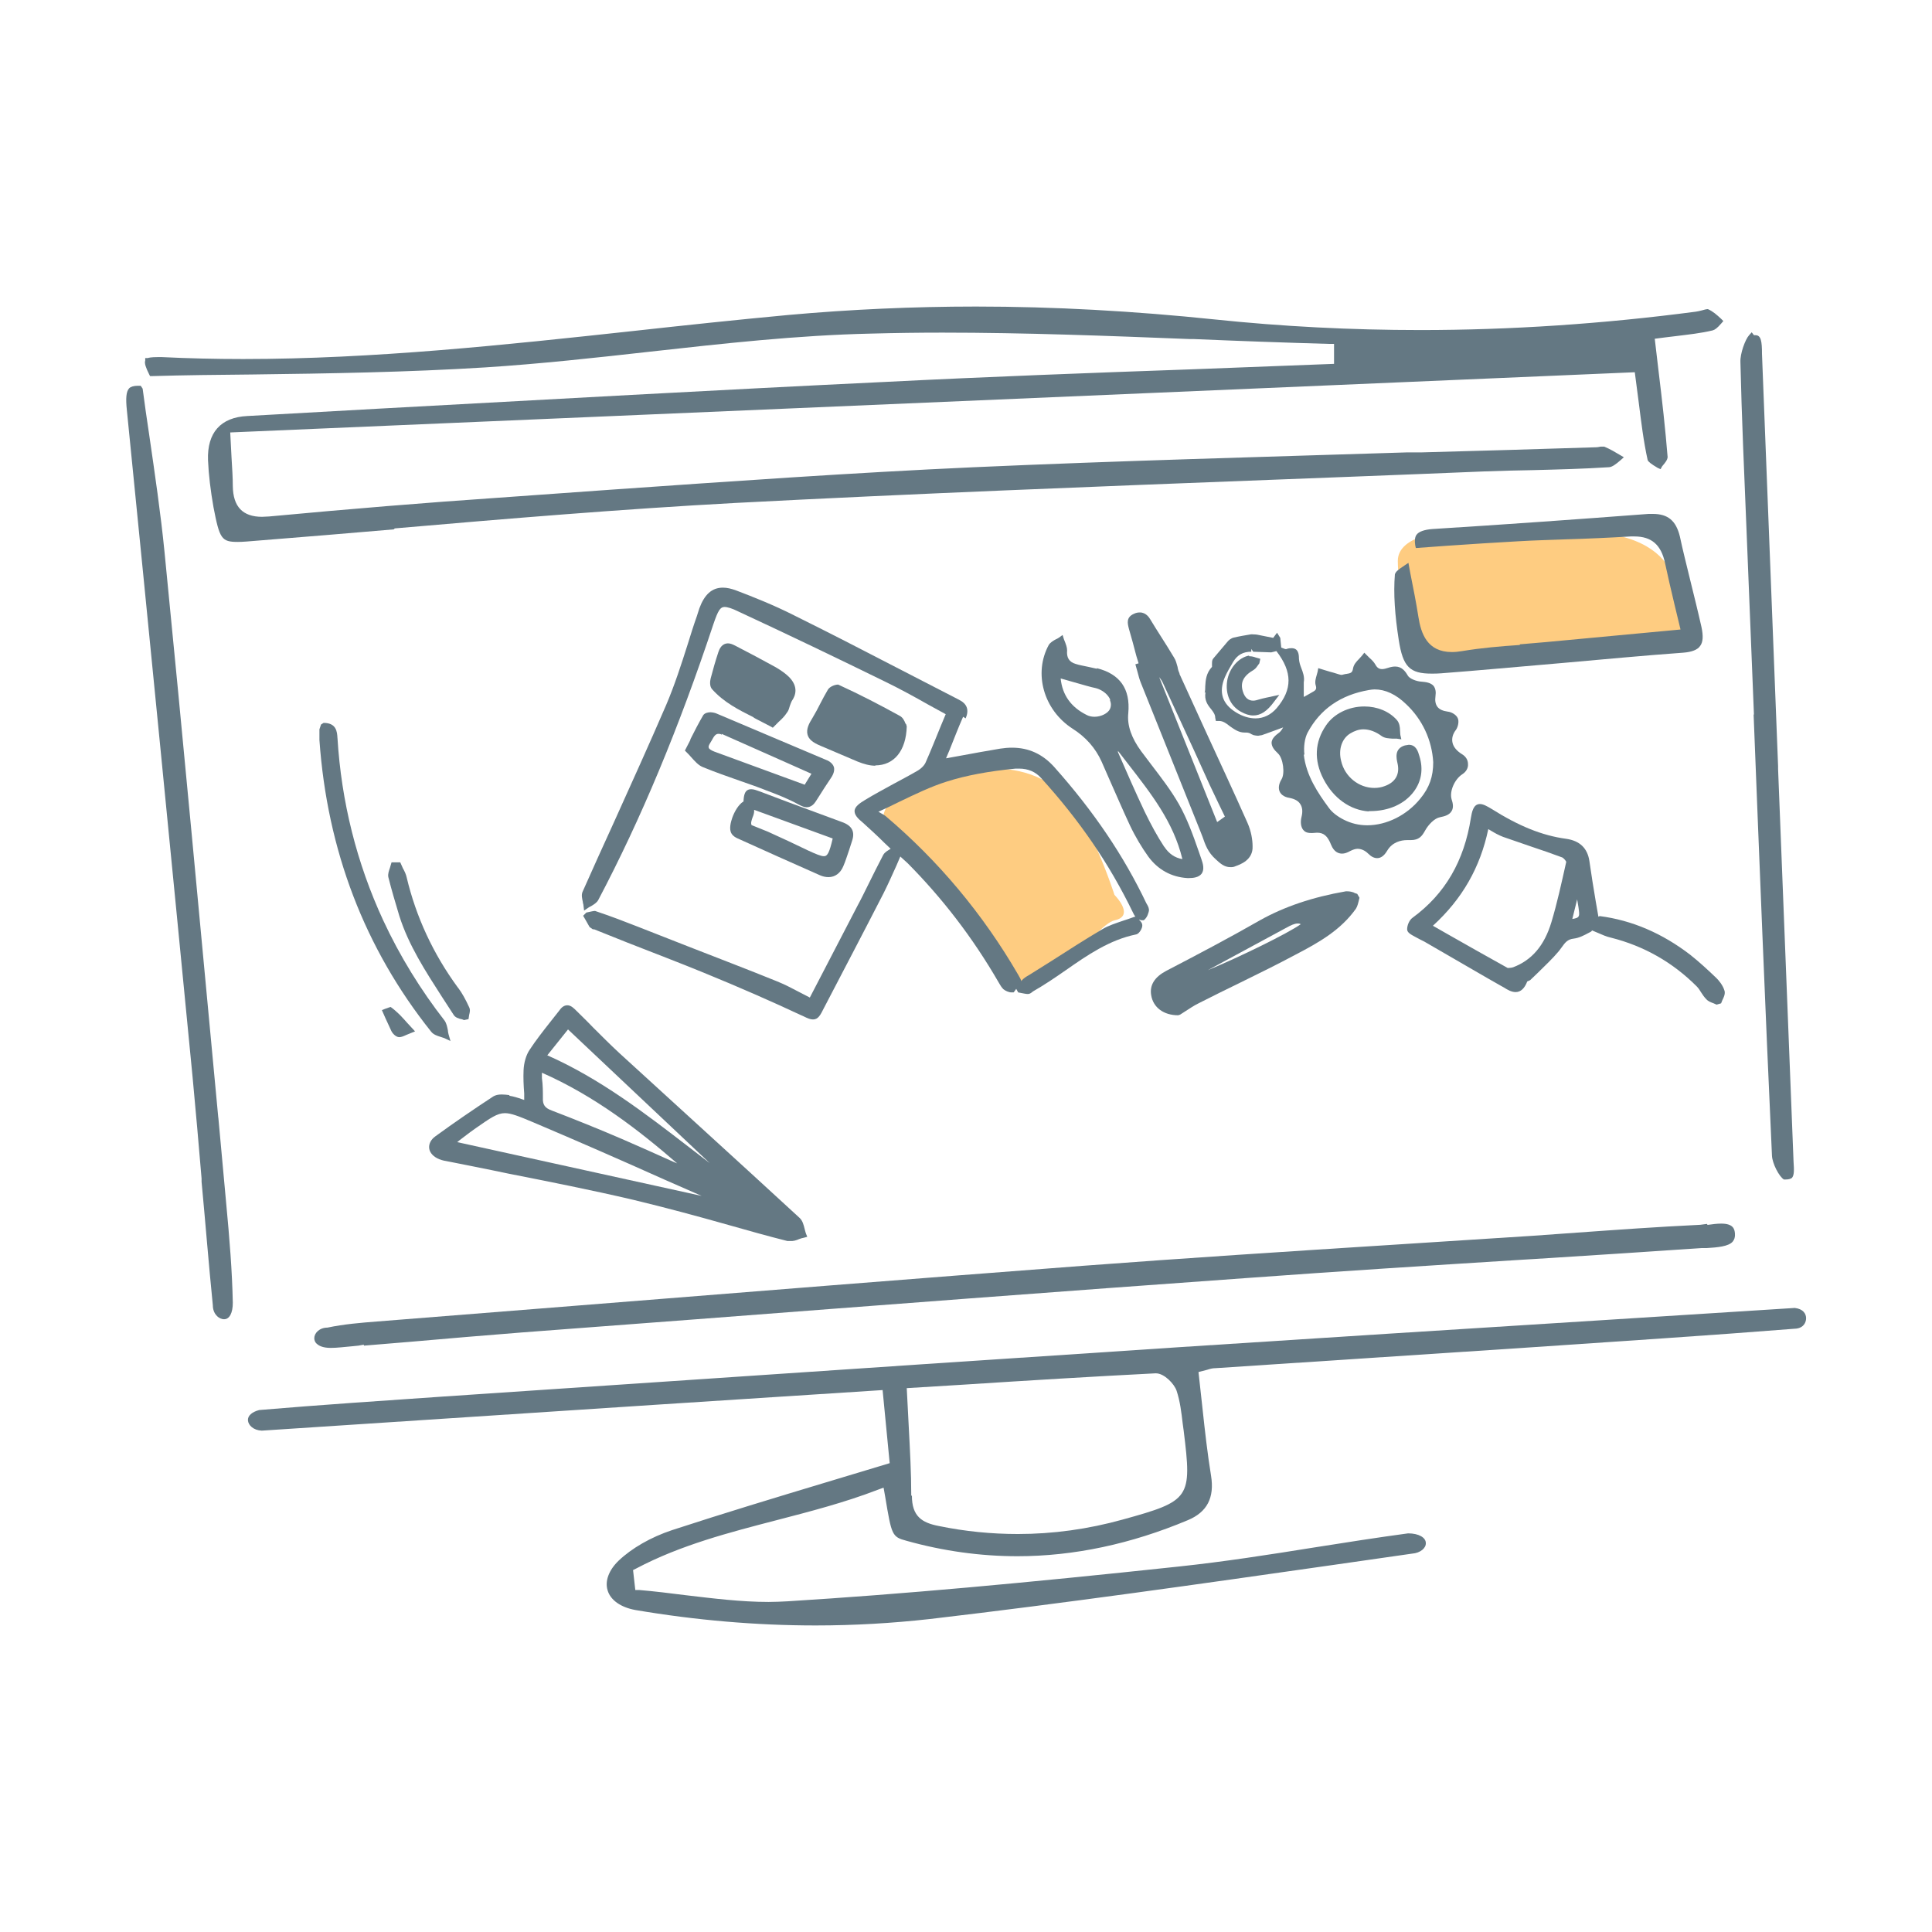
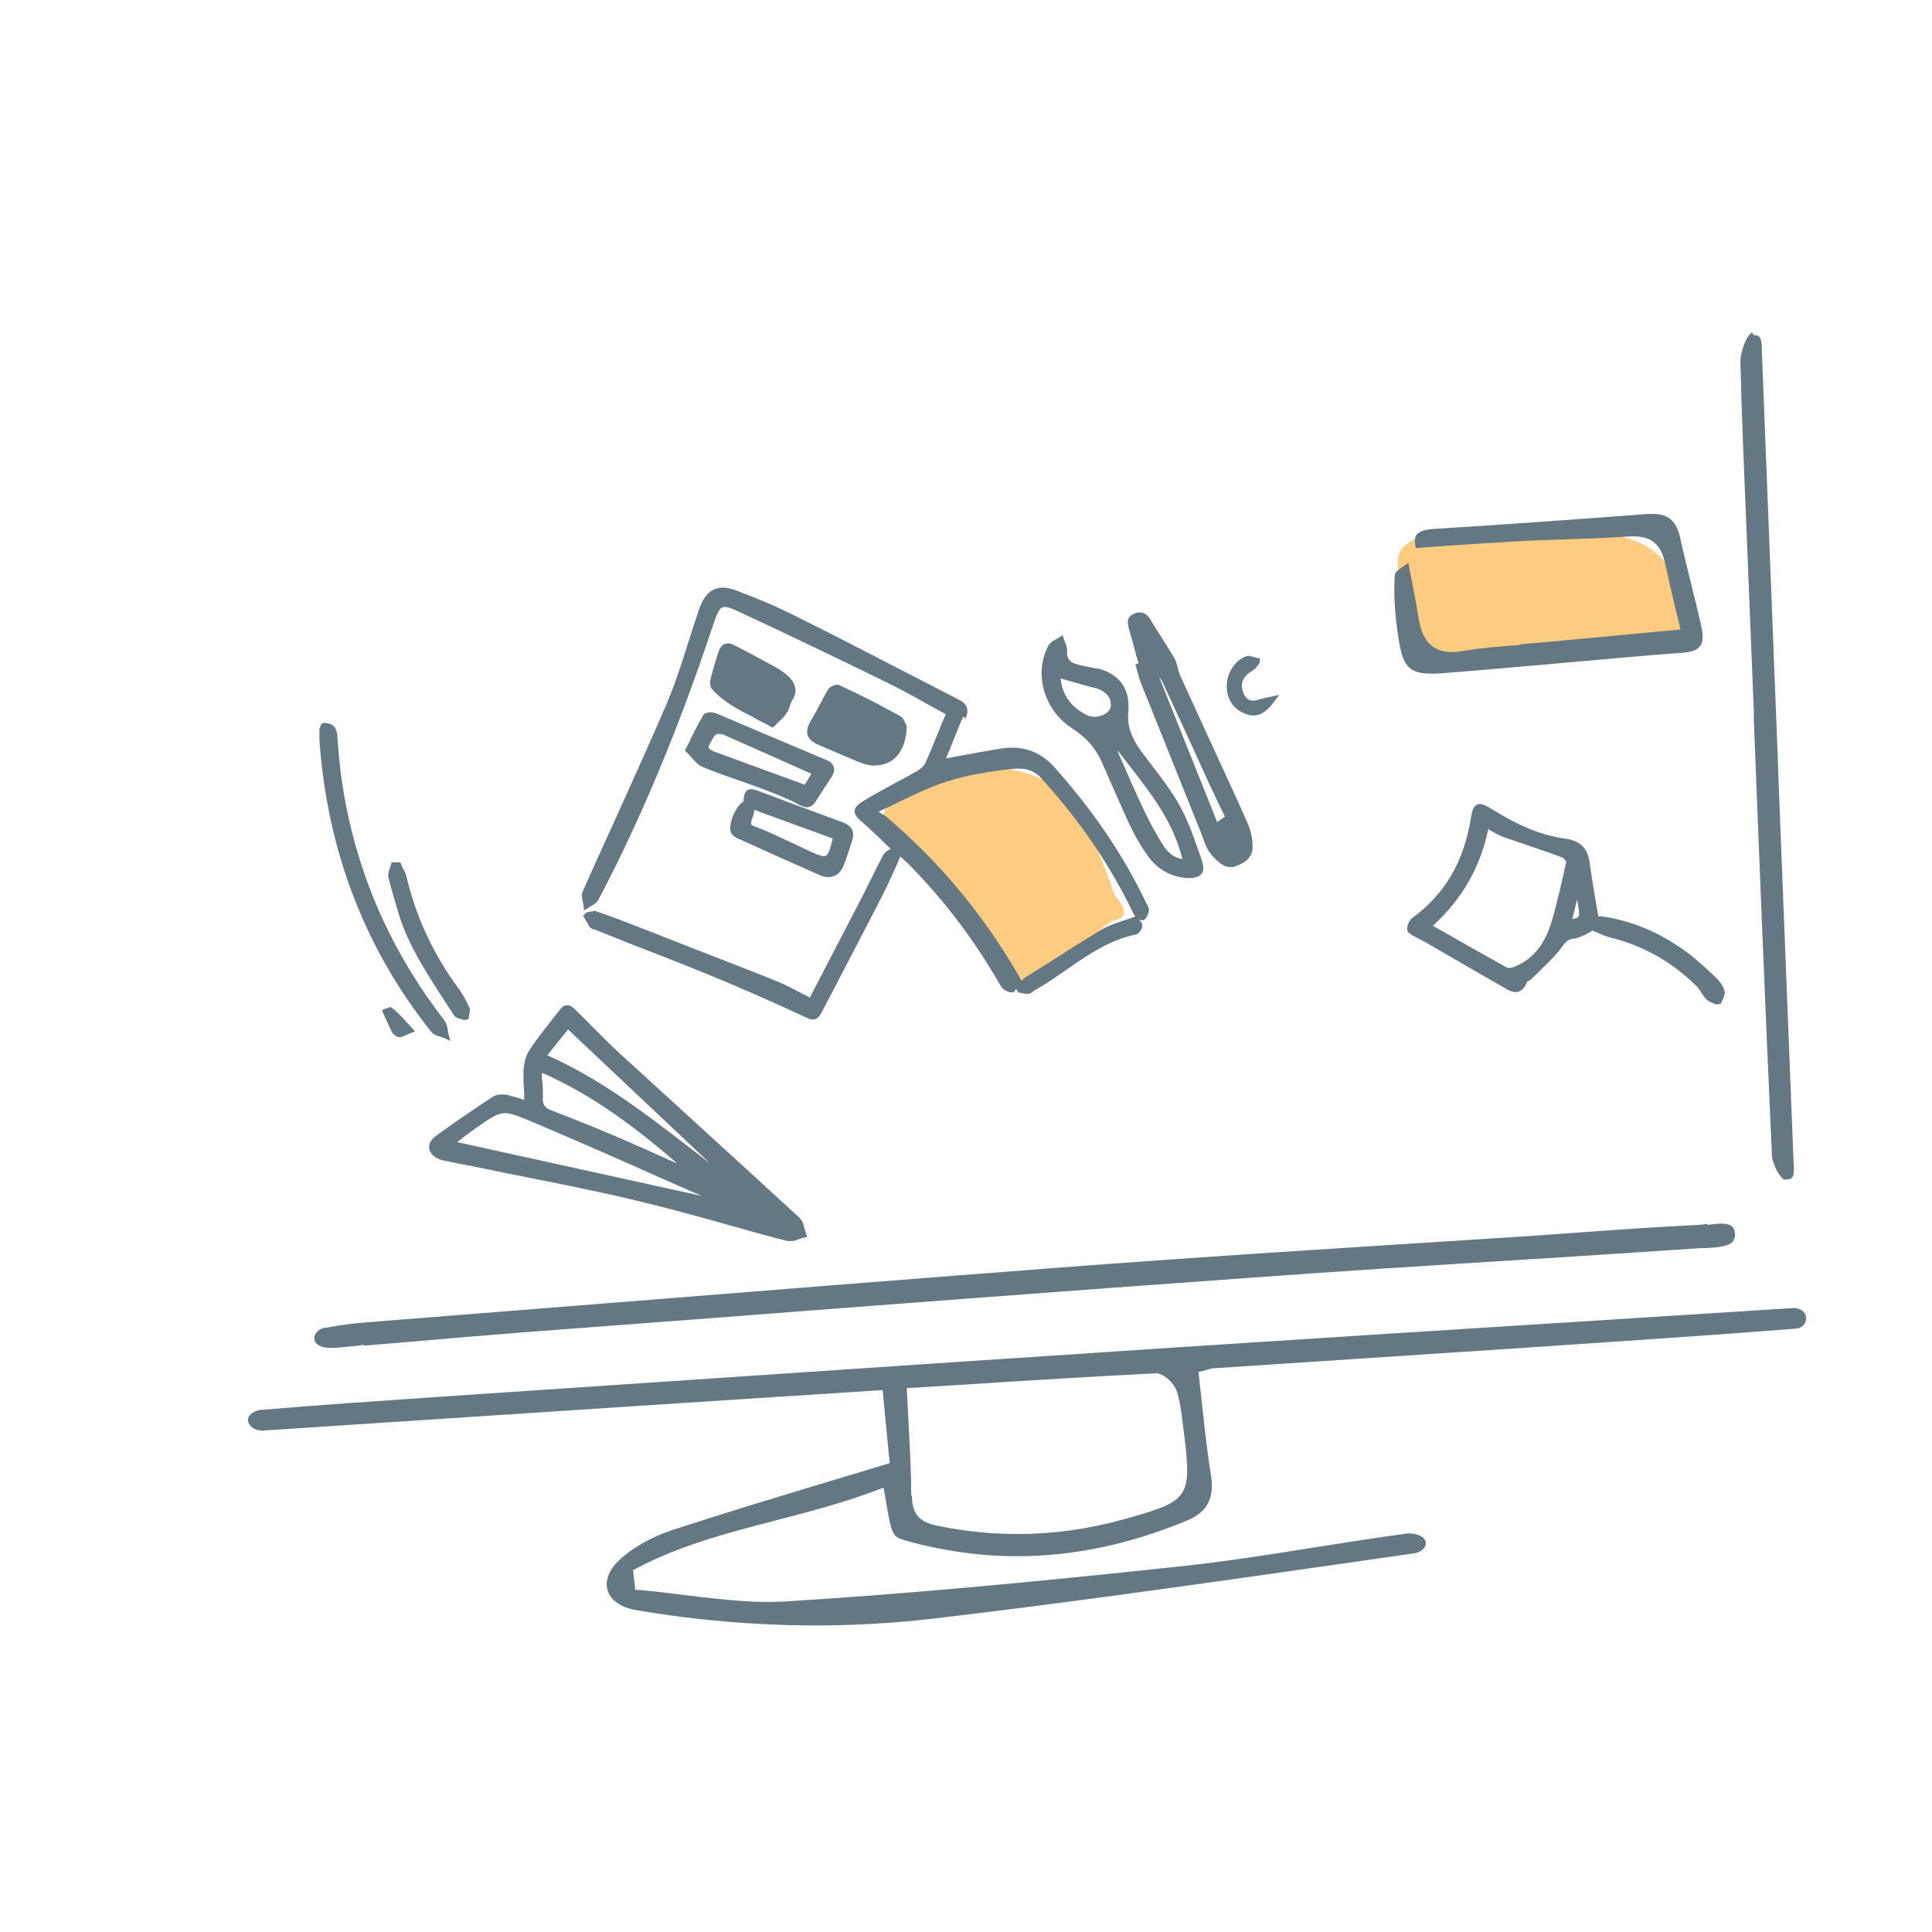
<svg xmlns="http://www.w3.org/2000/svg" id="Layer_1" data-name="Layer 1" viewBox="0 0 60 60">
  <defs>
    <style>
      .cls-1 {
        fill: #647883;
      }

      .cls-1, .cls-2 {
        stroke-width: 0px;
      }

      .cls-2 {
        fill: #fecc81;
      }
    </style>
  </defs>
  <path class="cls-2" d="m34.6,27.78s.67.66.02.8-2.14,2.73-3.1,1.75-4.05-4.16-4.09-4.89,1.48-1.58,2.58-1.59,1.9-.02,2.83.64,1.77,3.3,1.77,3.3Z" />
  <path class="cls-2" d="m44.92,16.51s-1.51.09-1.51.91.4,3.03.4,3.03c0,0,4.71-.51,6.18-.37s2.54.47,2.32-.43.26-3.13-3.39-3.15-4,0-4,0Z" />
  <g>
    <path class="cls-1" d="m15.82,34.01c-.07-.01-.16-.02-.24-.02-.11,0-.19.02-.26.06-.61.4-1.21.81-1.8,1.24-.14.1-.21.24-.19.38.02.14.14.26.31.33.1.04.21.06.33.08,0,0,1.27.25,1.83.37,1.27.25,2.58.51,3.86.81,1,.24,2,.51,2.99.79.6.17,1.2.34,1.8.49h.09c.09.01.19-.02.28-.06.05-.02.09-.03.14-.04l.11-.03-.04-.1s-.03-.09-.04-.14c-.03-.12-.06-.25-.15-.34-1.02-.94-2.05-1.88-3.08-2.82-.84-.77-1.69-1.54-2.53-2.31-.28-.26-.55-.53-.82-.8-.16-.17-.33-.33-.52-.52-.07-.07-.16-.16-.27-.16-.09,0-.17.05-.24.15l-.3.38c-.22.28-.44.56-.63.85-.11.16-.18.4-.19.64-.01.23,0,.47.02.72v.2s-.06-.02-.06-.02c-.14-.05-.27-.09-.4-.11Zm1.18-1.24l.64-.8,4.4,4.15c-.22-.17-.43-.33-.65-.5-1.35-1.04-2.75-2.12-4.4-2.85Zm-.18.54c1.66.73,3.03,1.8,4.21,2.82l-.12-.05c-.53-.24-1.07-.48-1.6-.71-.72-.31-1.44-.6-2.17-.88-.22-.08-.29-.18-.28-.4,0-.19,0-.39-.03-.61v-.17Zm4.97,3.83l-7.59-1.67.06-.05c.16-.12.31-.24.51-.38.46-.32.67-.47.91-.47.19,0,.42.09.87.28,1.37.58,2.74,1.18,4.1,1.79l1.14.5Z" />
    <path class="cls-1" d="m10.48,22.92c-.01-.19-.03-.47-.43-.47l-.08.05-.02.06-.03.09v.02c0,.1,0,.21,0,.31.24,3.43,1.41,6.48,3.47,9.06.07.09.19.13.29.16.04.01.08.03.12.04l.19.09-.06-.21s-.02-.08-.02-.12c-.02-.1-.04-.21-.1-.3-.74-.95-1.39-2-1.91-3.12-.82-1.77-1.3-3.68-1.42-5.67Z" />
    <path class="cls-1" d="m14.22,30.67c-.77-1.05-1.3-2.2-1.59-3.42-.02-.1-.07-.2-.12-.29l-.08-.18h-.27s-.04.14-.05.17c-.03.09-.07.19-.05.29.1.4.22.8.34,1.2.29.92.82,1.73,1.32,2.51.12.19.25.38.37.57.05.08.15.11.23.13.03,0,.06.02.09.03l.14-.03.02-.13c.02-.08.04-.16,0-.24-.11-.24-.22-.44-.34-.6Z" />
    <path class="cls-1" d="m12.14,31.27s-.08.02-.18.06l-.1.04.11.25c.06.13.12.26.18.39.03.07.13.19.24.2h0c.08,0,.14-.03.23-.07l.27-.11-.24-.26c-.16-.18-.29-.33-.52-.5Z" />
    <path class="cls-1" d="m29.99,22.31c.11-.26.05-.45-.21-.58l-1.94-1c-1.06-.55-2.11-1.09-3.18-1.62-.63-.32-1.29-.58-1.79-.77-.16-.06-.29-.09-.42-.09-.34,0-.57.21-.73.64l-.08.25c-.1.28-.19.57-.28.86-.2.63-.41,1.28-.67,1.89-.53,1.23-1.08,2.44-1.63,3.66-.33.72-.65,1.43-.97,2.15-.04.1-.01.21.01.31,0,.04.02.07.02.11l.02.16.13-.09s.06-.04.09-.05c.08-.05.17-.1.22-.19,1.33-2.52,2.5-5.33,3.58-8.58.14-.41.21-.52.34-.52.09,0,.23.04.45.15,1.53.71,3.05,1.44,4.56,2.18.45.22.89.46,1.33.71l.53.29-.15.36c-.16.39-.31.77-.47,1.13-.04.1-.15.21-.28.28-.24.14-.49.27-.73.4-.29.16-.59.32-.87.49-.2.12-.31.21-.33.33-.01.14.1.25.27.39.22.2.44.4.65.61l.2.19c-.08.05-.18.1-.23.19-.16.31-.32.62-.47.93-.11.22-.21.43-.33.65-.37.71-1.48,2.85-1.48,2.85l-.27-.14c-.25-.13-.49-.26-.74-.36-.91-.37-1.83-.72-2.75-1.08l-1.58-.62c-.41-.16-.82-.32-1.33-.49-.06,0-.12.02-.27.05l-.1.1.07.12c.04.08.09.15.13.23l.1.07h.04s1.05.42,1.05.42c.79.31,1.58.61,2.36.93,1.1.45,2.08.88,3,1.31l.09.04c.14.07.22.1.3.1.16,0,.23-.14.33-.34.62-1.19,1.25-2.39,1.86-3.58.14-.28.27-.57.4-.86l.12-.28h0c.08.07.15.14.23.21,1.06,1.07,2.01,2.29,2.83,3.71.04.07.08.14.14.2.06.05.17.1.25.1h.07s.03-.04.03-.04c.02-.02.03-.05.05-.07l.06.11.1.02c.07.01.13.03.2.03h0c.06,0,.1-.03.16-.08.35-.2.69-.43,1.02-.66.66-.46,1.35-.94,2.18-1.11.06-.01.11-.07.14-.12.02-.03.07-.12.05-.2-.01-.05-.05-.09-.1-.14.03,0,.06.02.09.02.02,0,.04,0,.06,0,.12-.09.15-.25.16-.29.01-.08-.02-.14-.08-.24-.7-1.47-1.63-2.85-2.86-4.23-.36-.4-.79-.6-1.31-.6-.12,0-.24.01-.37.03-.43.07-.85.15-1.29.23l-.39.07.11-.26c.14-.35.27-.69.42-1.03Zm5.22,6.17c-.11.04-.22.08-.32.11-.23.08-.46.15-.66.27-.54.32-1.07.66-1.6,1l-.67.42c-.09.05-.17.1-.24.18,0,0,0,.01,0,.02-.01-.06-.05-.12-.1-.21-1.09-1.88-2.48-3.54-4.11-4.92-.06-.05-.13-.08-.23-.14.22-.1.43-.2.65-.31.48-.23.97-.47,1.48-.63.6-.19,1.3-.32,2.13-.4.04,0,.07,0,.11,0,.28,0,.51.1.68.29,1.19,1.31,2.12,2.66,2.86,4.19.02.04.04.08.07.12h-.02Z" />
-     <path class="cls-1" d="m37.44,21.49c-.05.25.07.41.17.53.07.09.13.17.13.27l.02.1h.1c.12,0,.22.07.33.16.13.09.27.2.46.2.01,0,.02,0,.04,0,.03,0,.06,0,.12.02.03.02.07.04.12.06.05.01.1.02.14.02l.12-.02c.15-.05.3-.11.47-.17l.19-.07s-.06.11-.11.15c-.15.11-.24.2-.25.32,0,.12.07.22.2.34.16.15.22.62.11.8-.11.18-.09.31-.06.38.03.07.11.17.31.2.15.03.27.09.33.19.07.1.08.24.04.4-.04.16-.02.31.05.4.05.06.11.1.25.1.01,0,.02,0,.04,0,.05,0,.1-.01.14-.01.21,0,.33.1.44.38.09.22.23.27.34.27.08,0,.16-.03.25-.08.08-.04.16-.07.23-.07.11,0,.23.05.33.15.1.1.19.14.28.14.12,0,.22-.08.31-.23.16-.27.43-.33.62-.33h.11c.26,0,.35-.12.45-.3.1-.18.29-.38.46-.41.15-.03.29-.07.36-.19.07-.11.04-.25,0-.37-.07-.24.09-.62.34-.78.11-.07.18-.19.17-.31,0-.13-.07-.24-.19-.31-.16-.1-.26-.22-.29-.35-.03-.13,0-.27.11-.41.06-.09.1-.26.05-.36-.05-.11-.2-.19-.31-.2-.15-.02-.26-.07-.32-.15-.06-.08-.08-.19-.06-.33.02-.14,0-.24-.06-.32-.09-.1-.24-.12-.37-.13-.18-.01-.38-.1-.43-.19-.08-.14-.19-.28-.39-.28-.06,0-.13.01-.22.04-.06.02-.13.04-.19.04s-.14-.02-.2-.13c-.05-.09-.12-.16-.19-.22l-.16-.16-.07.09s-.06.07-.09.1c-.09.09-.17.18-.19.3-.02.13-.07.15-.21.17-.04,0-.08.02-.14.03-.04,0-.1-.02-.26-.07-.09-.02-.47-.14-.47-.14l-.02.11s-.02.07-.03.11c-.03.1-.06.21-.03.31.04.13,0,.16-.13.23-.06.04-.13.07-.23.13h-.01s0-.13,0-.13c0-.12,0-.22,0-.32.03-.17-.03-.32-.08-.45-.03-.08-.06-.16-.07-.28,0-.15-.02-.33-.23-.33-.04,0-.09,0-.17.03-.02,0-.06-.01-.15-.05l-.03-.3-.1-.16-.12.16-.5-.1s-.07-.01-.14-.01c-.01,0-.03,0-.05,0-.18.03-.36.06-.53.1-.09.02-.16.08-.2.13-.1.12-.44.52-.44.52-.05.06-.04.14-.04.26-.18.19-.2.41-.21.6,0,.07,0,.14-.02.21Zm1.41-1.35l.07.1c.19.01.37.01.56.02l.16-.04c.5.65.5,1.19.01,1.77-.18.21-.41.32-.66.32-.19,0-.4-.06-.61-.19-.42-.26-.54-.62-.34-1.09.07-.16.16-.31.26-.48.13-.21.3-.31.56-.31v-.09s0,0,0,0Zm1.66,3.3c-.03-.25.01-.52.1-.69.39-.73,1.03-1.17,1.9-1.32.06-.01.12-.02.18-.02.33,0,.66.15.98.46.5.47.8,1.11.84,1.8,0,.45-.12.79-.4,1.13-.41.51-1.04.83-1.65.83-.26,0-.5-.06-.72-.17-.2-.1-.37-.23-.47-.37-.34-.46-.71-1.01-.78-1.66Z" />
    <path class="cls-1" d="m49.64,28.47l-.08-.46c-.07-.42-.14-.84-.2-1.27-.06-.4-.3-.63-.72-.69-.75-.1-1.48-.4-2.32-.93-.15-.09-.26-.15-.36-.15-.21,0-.25.26-.28.43-.21,1.34-.8,2.36-1.81,3.1-.1.07-.17.23-.17.36,0,.1.11.16.26.24.05.03.1.05.15.08.04.02.08.04.12.06l.76.44c.54.31,1.08.63,1.63.94l.09.05c.11.07.23.14.36.14.16,0,.28-.12.36-.33l.09-.04.24-.23c.22-.22.45-.43.65-.67l.09-.12c.1-.14.18-.25.37-.27.17-.02.32-.1.47-.18.06-.03.12-.06.09-.08l.19.08c.14.06.27.12.41.15,1.03.26,1.92.77,2.66,1.51.05.05.1.12.14.19.05.08.1.15.16.21.06.07.15.1.23.13l.09.04.14-.04.04-.1c.04-.08.09-.18.07-.28-.05-.18-.18-.33-.25-.4-.26-.25-.53-.5-.82-.73-.86-.66-1.8-1.07-2.81-1.2Zm-.66-.54l.04.24c.04.29.05.33-.19.37l.15-.61Zm-2.16,2.13c-.63-.35-1.25-.7-1.9-1.07l-.42-.24c.91-.83,1.47-1.81,1.72-3l.07.04c.13.08.26.15.39.2.29.1.58.2.87.3.33.11.65.22.97.34.04.02.12.11.12.14-.15.67-.28,1.27-.46,1.87-.22.73-.61,1.18-1.19,1.4-.04.01-.08.02-.13.02-.01,0-.03,0-.05,0Z" />
    <path class="cls-1" d="m34.07,20.77c-.09-.02-.18-.04-.27-.06-.13-.03-.27-.05-.39-.09-.21-.06-.29-.2-.27-.42,0-.09-.03-.18-.1-.35l-.04-.13-.11.08s-.06.04-.09.05c-.08.04-.18.1-.23.18-.48.88-.16,2.02.74,2.6.41.26.71.6.9,1.02l.25.57c.21.47.41.94.63,1.41.17.36.37.69.57.97.3.41.72.64,1.22.67h.03c.15,0,.32-.02.41-.14.09-.13.04-.31-.01-.45l-.09-.26c-.17-.49-.35-.99-.61-1.45-.24-.42-.54-.81-.83-1.19-.11-.15-.23-.3-.34-.45-.3-.41-.44-.8-.4-1.18.07-.76-.26-1.22-.98-1.4Zm.4.97c.04.1.04.19,0,.28-.06.13-.27.24-.48.24-.09,0-.18-.02-.25-.06-.48-.24-.75-.62-.8-1.13l.81.23.15.04c.08.02.15.03.22.06.17.07.3.19.36.33Zm1.68,4.55c-.21-.32-.4-.67-.6-1.08-.29-.61-.56-1.23-.83-1.85,0,0,0-.02,0-.04.1.13.21.27.31.4.72.93,1.41,1.8,1.69,2.96-.24-.04-.42-.17-.56-.38Z" />
    <path class="cls-1" d="m36.63,20.91c-.03-.06-.05-.13-.06-.2-.03-.1-.05-.2-.11-.29-.13-.22-.27-.44-.41-.66-.11-.17-.22-.35-.33-.53-.03-.05-.13-.21-.32-.21-.06,0-.12.01-.18.04-.26.11-.2.31-.16.47.08.28.16.56.23.84l.07.23-.1.03.07.25c.03.12.06.23.11.35l.67,1.67c.39.97.78,1.95,1.17,2.92l.07.18c.08.23.16.47.41.69.13.12.26.24.45.24.05,0,.1,0,.16-.03.14-.05.55-.19.53-.62,0-.19-.04-.46-.16-.73-.43-.97-.88-1.93-1.32-2.89l-.79-1.73Zm-.51.31c.32.69.64,1.39.96,2.08l.49,1.08c.11.24.47.98.47.98l-.24.17-1.8-4.5c.05.06.09.12.12.19Z" />
-     <path class="cls-1" d="m42.05,27.72c-.06-.02-.12-.04-.22-.04,0,0-.02,0-.03,0-1.04.18-1.92.48-2.67.9-.96.55-1.93,1.06-2.91,1.57-.36.19-.52.44-.47.75.06.39.39.63.84.63l.06-.02.14-.09c.13-.08.28-.19.45-.27.43-.22.86-.43,1.29-.64.57-.28,1.14-.56,1.7-.86.75-.39,1.41-.77,1.88-1.43.05-.08.07-.17.11-.34l-.07-.12-.09-.03Zm-1.65.98c-.39.28-1.92,1.03-2.89,1.43.81-.44,1.63-.88,2.46-1.33.11-.06.23-.12.33-.12.03,0,.06,0,.09.02Z" />
    <path class="cls-1" d="m27.18,23.77c.59,0,.96-.46.98-1.21l-.02-.07-.02-.02c-.03-.08-.08-.19-.18-.24-.6-.33-1.21-.65-1.91-.97-.11,0-.27.07-.32.16-.08.14-.16.28-.23.42-.08.16-.16.31-.25.46-.1.16-.2.34-.15.52.04.14.16.24.4.34l1.15.49c.2.08.38.13.56.13Z" />
    <path class="cls-1" d="m21.45,22.96l-.18.35.05.05c.05.05.1.1.15.16.11.12.21.24.35.3.39.16.79.3,1.19.44.26.09.52.18.77.28.32.12.69.26,1.03.45.1.05.17.08.24.08.15,0,.24-.11.29-.19l.09-.14c.12-.19.24-.38.37-.57.09-.13.12-.24.1-.34-.04-.14-.18-.21-.29-.25,0,0-2.72-1.15-3.38-1.43-.06-.02-.13-.03-.16-.03-.08,0-.18.02-.23.09-.14.24-.27.49-.41.77Zm.96-.17c.68.3,1.35.6,2.05.91l.74.33-.21.34-2.81-1.03c-.1-.04-.16-.08-.17-.12-.01-.03,0-.07.03-.12l.06-.1c.07-.13.12-.21.21-.21.03,0,.07,0,.11.03Z" />
    <path class="cls-1" d="m23.41,22.29c.17.09.35.18.52.27l.07.04.18-.18c.1-.09.19-.18.26-.29.05-.06.07-.14.09-.21.02-.06.04-.11.06-.15.12-.17.21-.44-.08-.74-.11-.11-.25-.21-.44-.32-.2-.11-.41-.22-.61-.33-.21-.11-.42-.22-.63-.33-.08-.04-.15-.07-.22-.07-.1,0-.23.05-.3.27-.09.27-.17.55-.24.82-.02.08-.04.25.05.34.36.4.81.63,1.29.87Z" />
    <path class="cls-1" d="m24.5,24.92l-.9-.34c-.11-.04-.19-.07-.27-.07-.21,0-.23.2-.24.38-.15.09-.28.31-.35.51-.04.12-.11.35-.02.49.05.08.13.12.17.14.86.39,1.71.77,2.57,1.15.09.04.18.06.27.06.2,0,.37-.12.46-.34.07-.16.12-.33.18-.5l.09-.28c.1-.29,0-.48-.31-.59-.55-.2-1.1-.41-1.65-.61Zm-1.16.7c-.03-.06,0-.14.03-.23.03-.07.06-.16.05-.24l2.44.89c-.1.43-.16.55-.27.55-.1,0-.26-.07-.5-.18-.41-.2-.82-.39-1.24-.58l-.52-.21Z" />
-     <path class="cls-1" d="m42.5,25.19h.05c.58,0,1.07-.22,1.36-.61.23-.31.3-.69.17-1.1-.04-.14-.1-.35-.33-.35l-.12.02c-.34.1-.26.41-.23.55.08.34-.06.59-.39.71-.1.04-.21.06-.33.06-.48,0-.92-.35-1.03-.84-.09-.35.02-.69.28-.85.13-.08.27-.13.41-.13.19,0,.38.07.57.21.1.07.22.07.34.08.05,0,.09,0,.13,0l.14.02-.03-.13s-.01-.09-.01-.13c0-.12-.02-.25-.1-.34-.24-.27-.61-.42-1.01-.42-.49,0-.95.23-1.19.59-.35.51-.38,1.08-.08,1.66.31.6.83.97,1.41,1.01Z" />
    <path class="cls-1" d="m38.79,20.36c-.33.06-.62.4-.68.79-.06.41.1.77.42.95.14.08.27.12.39.12.23,0,.43-.13.65-.43l.16-.21-.42.09c-.08.02-.14.03-.2.05-.07.02-.13.04-.19.04-.15,0-.26-.09-.32-.28-.09-.28.01-.49.34-.68.06-.04.1-.1.17-.2l.03-.14-.14-.04s-.1-.04-.19-.04c0,0-.01,0-.02,0Z" />
    <path class="cls-1" d="m47.2,20.03c-.59.04-1.19.09-1.79.19-.12.02-.22.03-.32.03-.77,0-.96-.58-1.04-1.09-.07-.45-.16-.9-.25-1.35l-.06-.33-.12.08c-.23.15-.27.2-.3.27-.05.61,0,1.28.12,2.05.13.83.34,1.04,1.02,1.04.09,0,.19,0,.3-.01,1.18-.09,2.35-.2,3.53-.3l.23-.02c1.25-.11,2.5-.23,3.75-.32.27-.02.45-.09.53-.21.09-.12.1-.31.04-.59-.11-.49-.23-.97-.37-1.54-.1-.42-.21-.84-.3-1.27-.12-.49-.37-.7-.84-.7-.04,0-.08,0-.13,0-2.24.17-4.48.33-6.72.47-.25.02-.42.08-.49.18-.05.07-.06.18-.04.32l.02.09.96-.07c.74-.05,1.48-.1,2.22-.14.49-.03.98-.04,1.47-.06.68-.02,1.35-.05,2.02-.09h.12c.53,0,.83.26.95.83.09.41.18.82.29,1.27l.19.79-4.17.39c-.23.02-.82.07-.82.07Z" />
-     <path class="cls-1" d="m12.26,16.41c3.46-.3,7.05-.6,10.57-.79,5.55-.29,11.21-.51,16.67-.72,0,0,4.47-.17,6.6-.26.5-.02,1.01-.03,1.53-.04.77-.02,1.56-.04,2.33-.09.1,0,.22-.09.37-.22l.1-.09-.12-.07c-.15-.09-.3-.18-.49-.26h-.11s-.09.02-.13.02c-1.82.06-3.63.11-5.45.16h-.45c-4.4.14-8.95.26-13.43.46-3.76.17-7.58.44-11.31.7l-3.5.25c-2.2.15-4.52.34-7.09.58-.08,0-.15.01-.21.01-.6,0-.9-.31-.91-.95,0-.28-.02-.55-.04-.9l-.04-.77,43.62-1.87.12.92c.08.63.15,1.22.28,1.81.03.06.11.12.31.24l.09.04.05-.09c.12-.14.16-.2.17-.28-.07-.87-.17-1.76-.28-2.66l-.12-1.02c.17-.02.52-.07.64-.08.4-.05.79-.09,1.16-.18.07-.02.14-.07.27-.22l.06-.07-.07-.07c-.13-.12-.25-.23-.41-.3-.05,0-.12.02-.19.04-.07.02-.13.03-.19.04-2.89.38-5.76.57-8.55.57-2.14,0-4.29-.11-6.39-.33-2.5-.26-4.99-.4-7.41-.4-1.96,0-3.91.09-5.81.26-1.61.15-3.21.32-4.84.5-3.96.43-8.05.87-12.11.87-.86,0-1.7-.02-2.52-.06h-.13c-.2,0-.29.02-.31.03h-.08v.08c-.03.08.02.22.12.42l.03.06h.06c1.02-.03,2.04-.04,3.11-.05,2.38-.03,4.84-.07,7.24-.22,1.71-.11,3.44-.3,5.13-.49,2.25-.25,4.57-.51,6.86-.56.74-.02,1.48-.03,2.21-.03,2.56,0,5.16.1,7.69.2h.12c1.4.06,2.79.11,4.19.15h.16s0,.62,0,.62l-4.43.17c-3.11.11-6.33.23-9.49.39-5.24.25-10.56.55-15.72.83l-4.11.23c-.83.04-1.25.52-1.22,1.37.02.46.08.95.17,1.46.19.99.25,1.08.76,1.08h0c.16,0,.36-.02.61-.04,1.41-.11,2.81-.23,4.23-.35Z" />
    <path class="cls-1" d="m55.73,40.62l-6.14.39c-4.33.27-8.67.55-13,.83-5.33.35-10.65.71-15.98,1.07l-6.83.46c-1.89.13-3.84.26-5.73.42-.23.06-.36.18-.35.32.01.15.17.31.43.32l12.48-.82,6.8-.44.22,2.27-1.99.6c-1.56.47-3.18.96-4.77,1.48-.66.22-1.25.56-1.66.95-.3.29-.43.63-.34.92.09.31.42.53.86.61,1.88.32,3.77.48,5.6.48,1.2,0,2.39-.07,3.55-.2,4.19-.49,8.4-1.09,12.46-1.67l2.51-.36c.27-.02.44-.18.43-.33,0-.17-.22-.3-.55-.3-.96.13-1.92.28-2.93.44-1.37.22-2.78.44-4.19.59-4.86.52-8.61.86-12.15,1.08-.2.01-.4.02-.59.02-.86,0-1.73-.11-2.58-.21-.48-.06-.95-.12-1.43-.16h-.13s-.07-.62-.07-.62l.1-.05c1.38-.73,2.9-1.12,4.36-1.5,1.04-.27,2.12-.55,3.13-.94l.19-.07.05.28c.2,1.2.21,1.25.66,1.37,1.14.32,2.3.48,3.45.48,1.75,0,3.53-.38,5.29-1.12.6-.25.83-.7.72-1.38-.11-.68-.19-1.38-.27-2.13l-.12-1.09.27-.07c.09-.03.17-.05.26-.05l9.69-.64c2.79-.19,5.58-.37,8.36-.59.21-.03.29-.19.29-.32,0-.14-.09-.29-.35-.32Zm-27.43,5.83c0-.71-.04-1.42-.08-2.18l-.06-1.16,1.79-.11c2.01-.13,3.97-.25,5.93-.35h.02c.26,0,.57.33.64.54.11.33.15.68.19,1.02l.03.22c.26,2.1.21,2.18-1.89,2.76-1.08.3-2.17.45-3.26.45-.81,0-1.64-.08-2.46-.25-.52-.1-.83-.3-.83-.94Z" />
    <path class="cls-1" d="m53.01,38.01c-.1.01-.19.03-.26.03-1.26.06-2.51.15-3.77.24l-1.4.1-4.36.28c-3.14.2-6.39.41-9.58.65-5.26.4-10.51.82-15.76,1.24l-6.17.49c-.5.04-1.02.08-1.54.19-.25,0-.41.17-.41.33,0,.07.03.14.1.19.06.05.18.11.41.11.21,0,.42-.03.66-.05l.2-.02.17-.03v.03l1.45-.12c1.15-.1,2.3-.2,3.46-.29l5.29-.4c5.74-.44,11.48-.88,17.22-1.29,2.86-.21,5.72-.39,8.58-.57l.34-.02c1.73-.11,3.46-.22,5.2-.34h.16c.34-.02.68-.05.81-.2.05-.06.08-.14.07-.25-.01-.15-.06-.31-.43-.31-.13,0-.27.02-.42.04Z" />
-     <path class="cls-1" d="m6.78,34.72c-.55-5.86-1.09-11.71-1.67-17.57-.12-1.21-.3-2.43-.48-3.67-.07-.47-.14-.94-.2-1.41l-.06-.09h-.09c-.13,0-.22.03-.27.08-.09.1-.11.3-.07.68.69,6.9,1.37,13.8,2.04,20.7.1,1.05.19,2.1.28,3.16v.1c.12,1.27.22,2.55.35,3.84,0,.12.04.24.12.32.06.07.15.11.23.11.17,0,.27-.2.27-.51-.02-.99-.1-1.97-.21-3.14l-.24-2.62Z" />
    <path class="cls-1" d="m54.46,22.19c.18,4.57.36,9.14.57,13.7.01.24.22.65.37.74h.06c.09,0,.15-.02.19-.05.07-.08.07-.23.05-.51l-.48-12.19v-.09s-.5-12.8-.5-12.8c0-.39-.03-.58-.2-.58-.01,0-.03,0-.05,0l-.07-.09-.08.09c-.12.13-.28.57-.27.83.04,1.74.12,3.52.19,5.23l.23,5.72Z" />
  </g>
</svg>